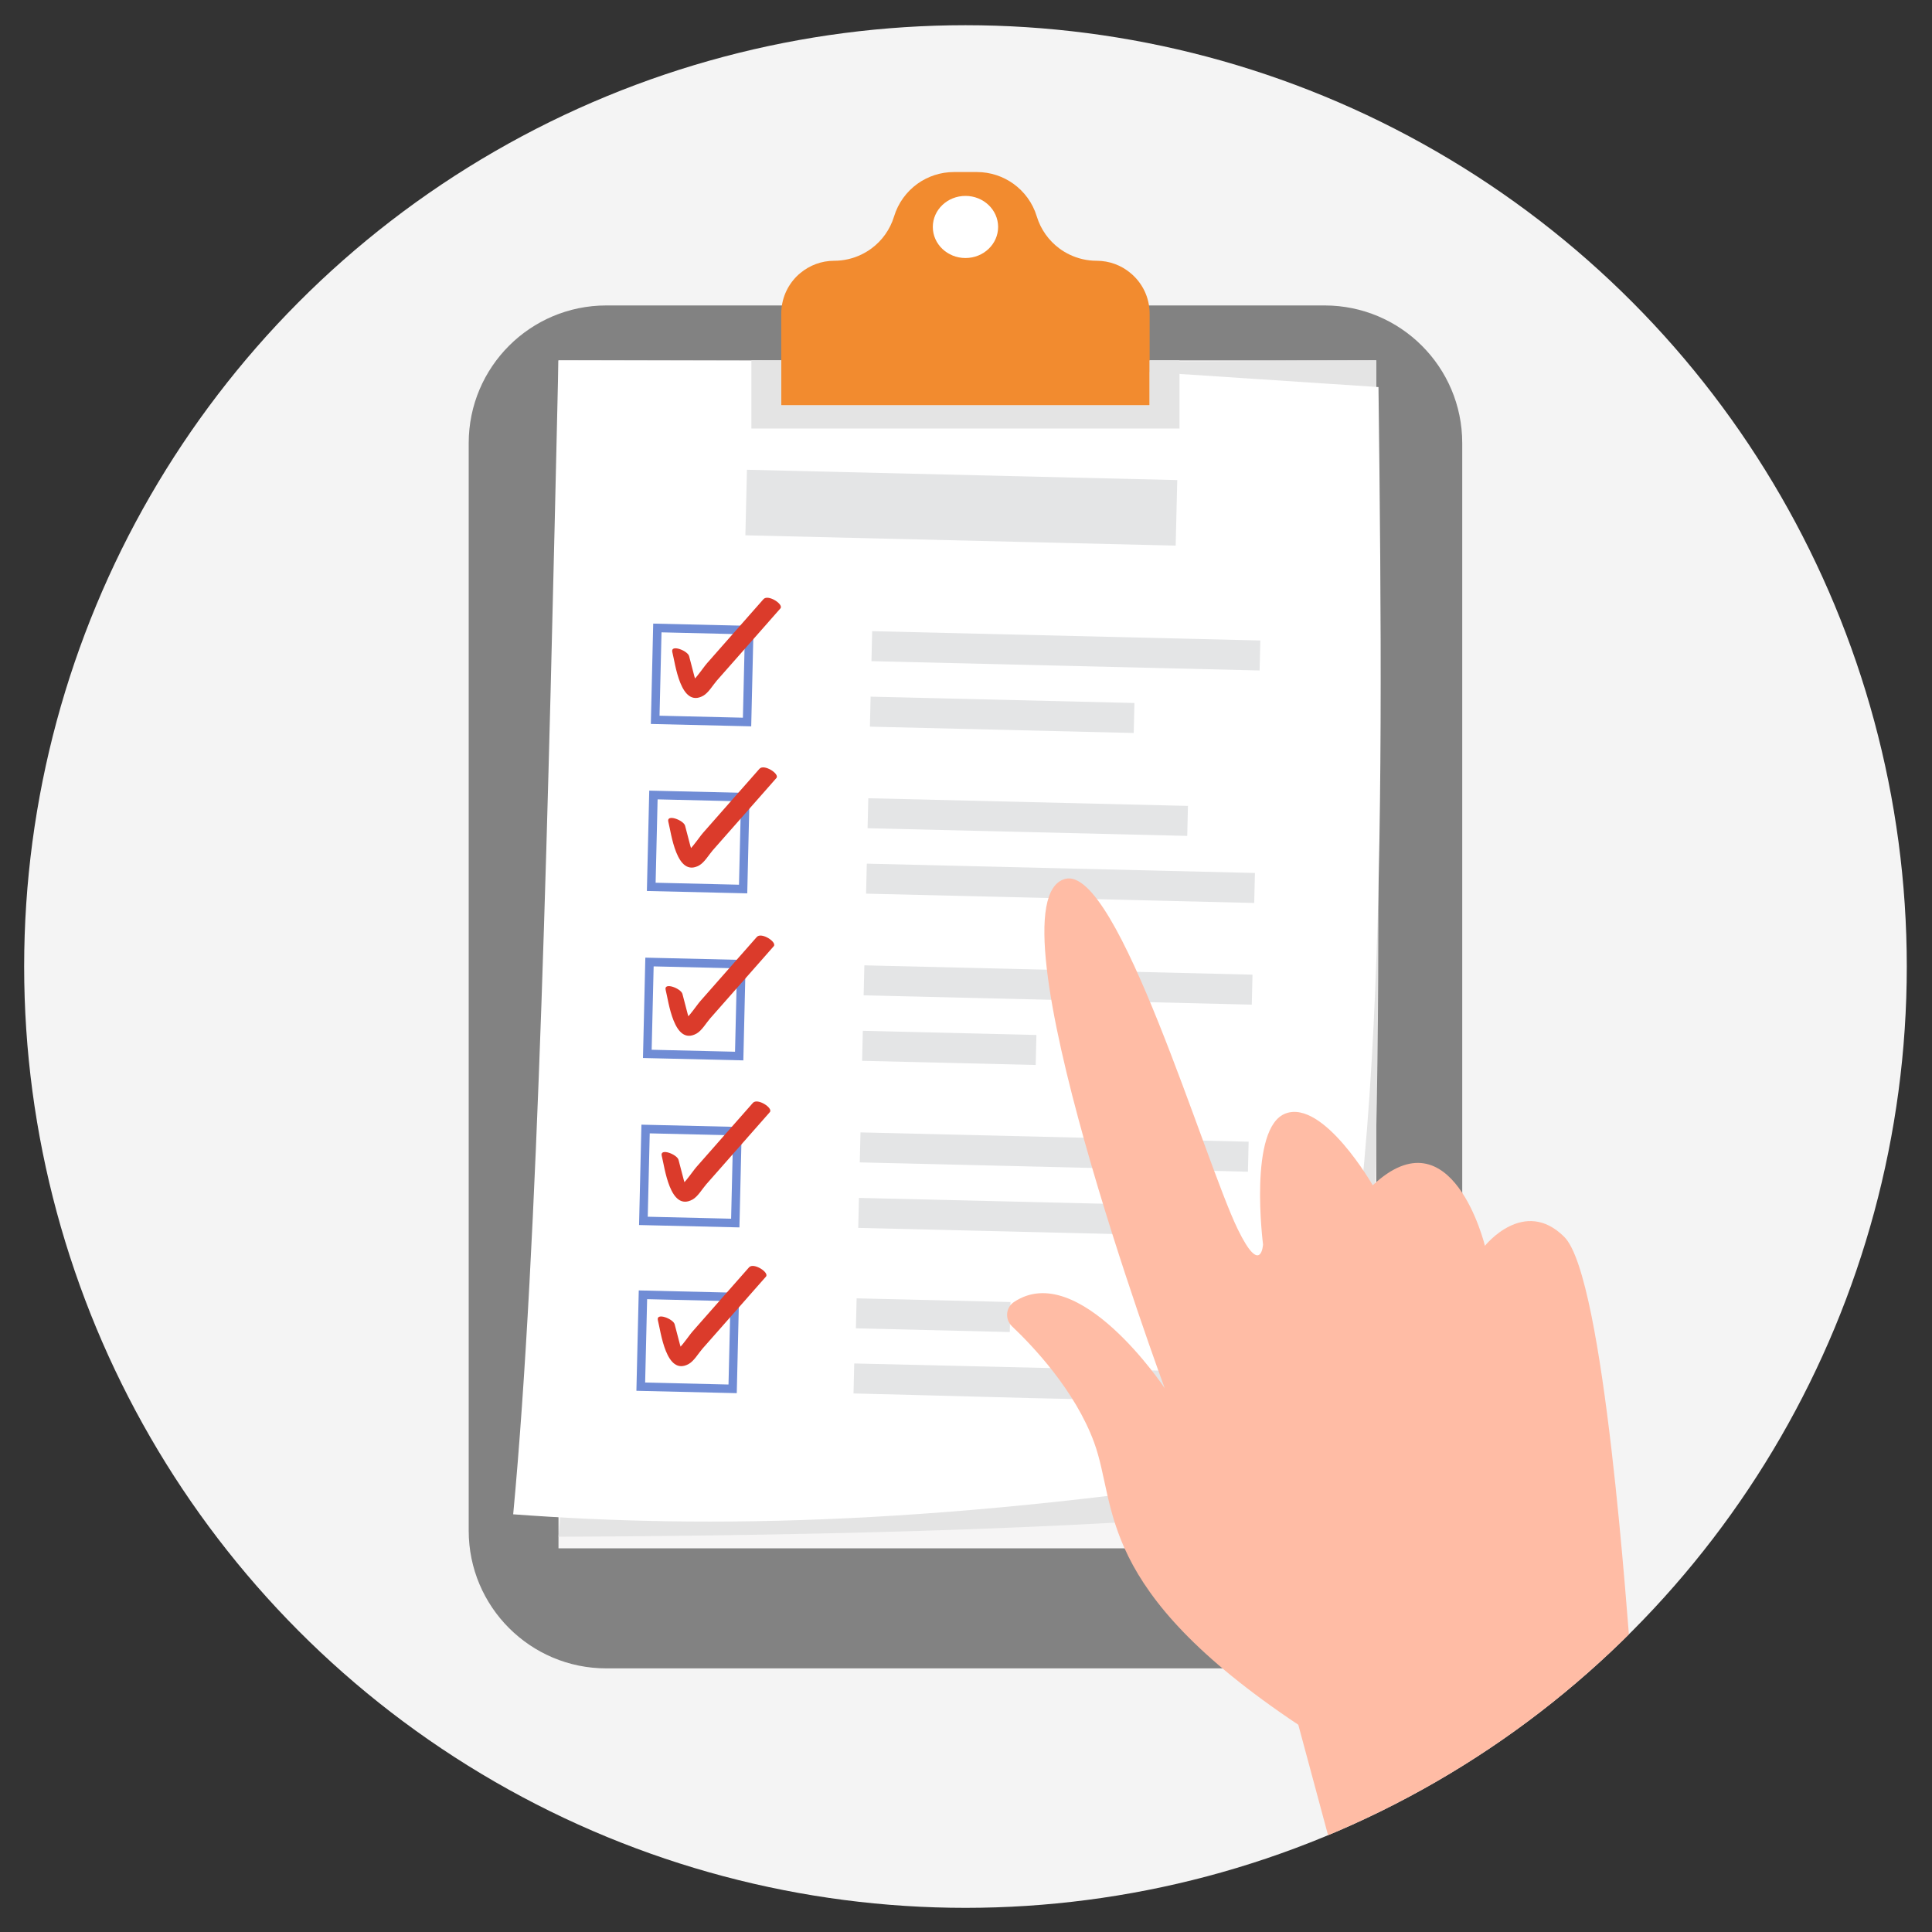
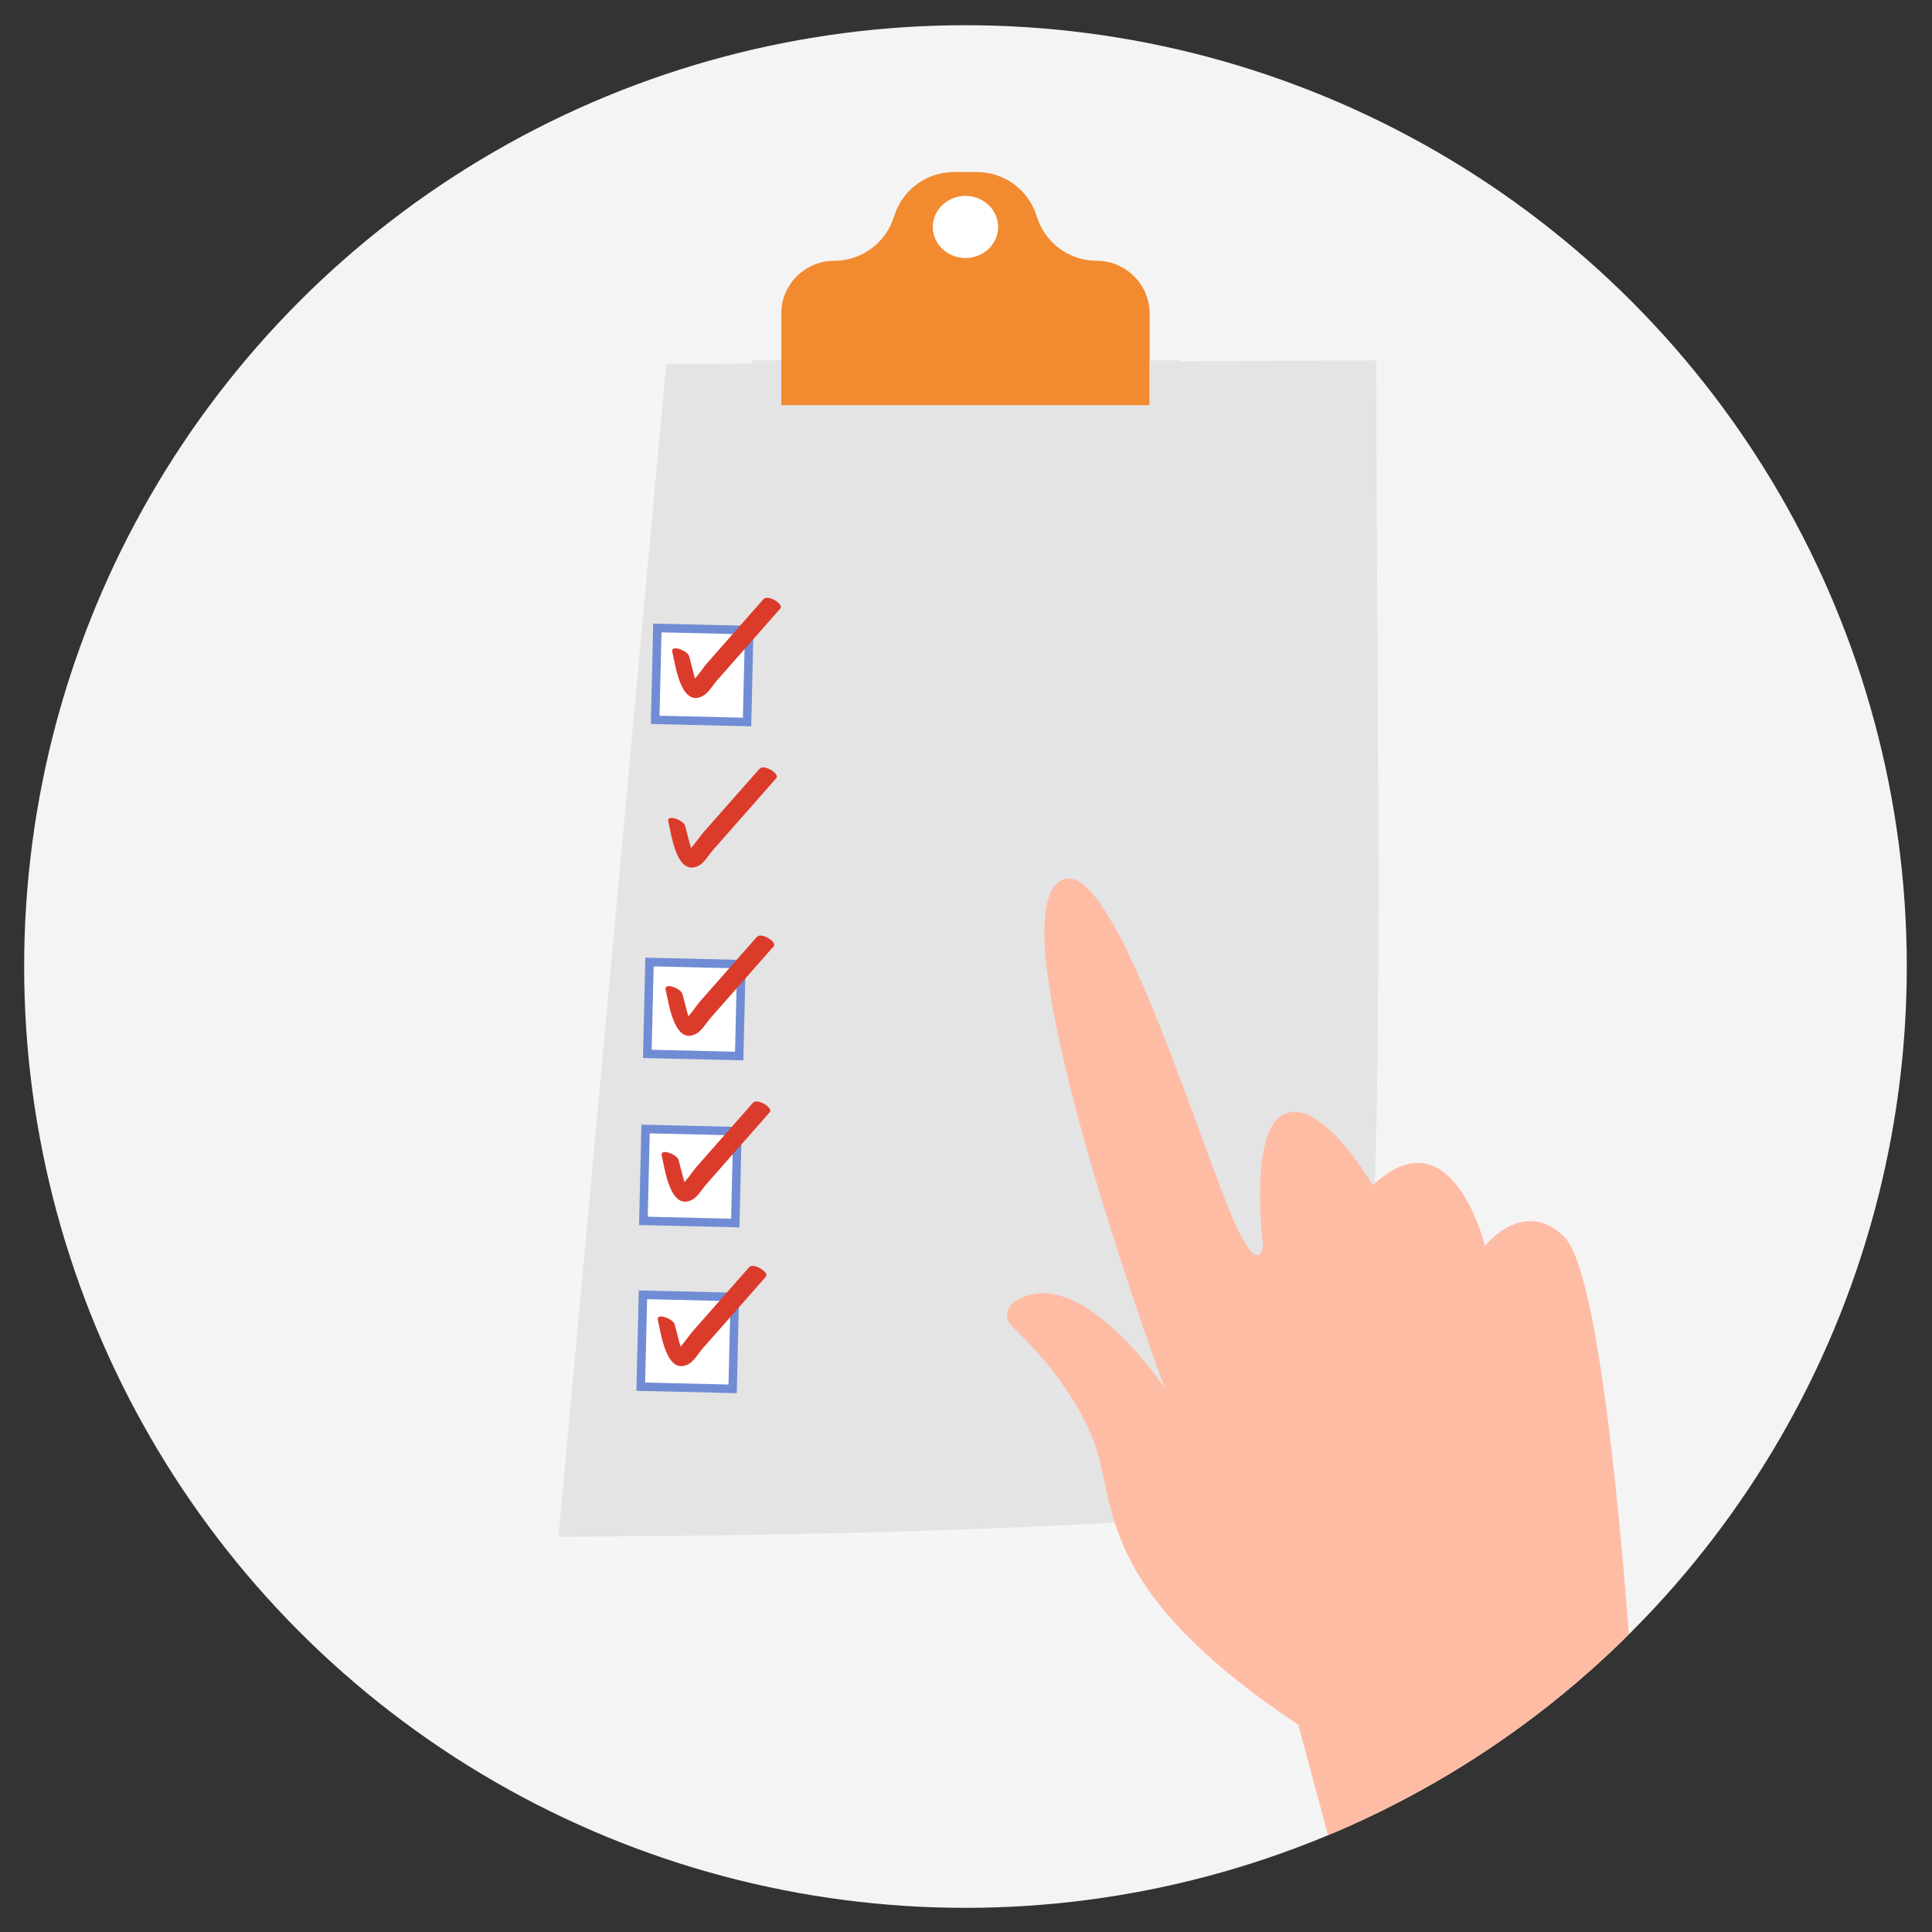
<svg xmlns="http://www.w3.org/2000/svg" xmlns:xlink="http://www.w3.org/1999/xlink" version="1.1" id="Capa_1" x="0px" y="0px" viewBox="0 0 400 400" style="enable-background:new 0 0 400 400;" xml:space="preserve">
  <rect x="0" y="0" width="400" height="400" fill="#333333" stroke="none" />
  <style type="text/css">
	.st0{clip-path:url(#SVGID_2_);}
	.st1{fill:#F4F4F4;}
	.st2{clip-path:url(#SVGID_4_);}
	.st3{fill:#828282;}
	.st4{fill:#F6F5F5;}
	.st5{fill:#E4E4E4;}
	.st6{fill:#FFFFFF;}
	.st7{fill:#E4E5E6;}
	.st8{fill:#708CD5;}
	.st9{fill:#DB3B2B;}
	.st10{fill:#F28B2F;}
	.st11{clip-path:url(#SVGID_6_);fill:#FFBCA5;}
</style>
  <g>
    <g>
      <defs>
        <circle id="SVGID_1_" cx="199.89" cy="200.11" r="194.89" />
      </defs>
      <clipPath id="SVGID_2_">
        <use xlink:href="#SVGID_1_" style="overflow:visible;" />
      </clipPath>
      <g class="st0">
        <circle class="st1" cx="199.89" cy="200.11" r="194.89" />
      </g>
    </g>
    <g>
      <defs>
        <circle id="SVGID_3_" cx="199.89" cy="200.11" r="194.89" />
      </defs>
      <clipPath id="SVGID_4_">
        <use xlink:href="#SVGID_3_" style="overflow:visible;" />
      </clipPath>
      <g class="st2">
-         <path class="st3" d="M274.24,345.42h-148.7c-15.74,0-28.5-12.76-28.5-28.5V91.74c0-15.74,12.76-28.5,28.5-28.5h148.7     c15.74,0,28.5,12.76,28.5,28.5v225.17C302.74,332.65,289.98,345.42,274.24,345.42z" />
        <g>
          <g>
            <rect x="115.63" y="74.61" class="st4" width="169.31" height="245.95" />
            <path class="st5" d="M284.94,74.61c0.05,95.91,3.15,211.57-7.62,237.18c-47.45,4.62-103.01,6.11-161.69,6.38l22.31-242.82       L284.94,74.61z" />
-             <path class="st6" d="M269.73,304.04c-73.96,11.84-123.39,12.46-163.48,9.48c5.2-55.3,7.28-147.18,9.37-238.9l89.12,0.2       l80.66,5.32C286.58,175.35,286.71,263.29,269.73,304.04z" />
          </g>
          <g>
            <rect x="192.12" y="60.57" transform="matrix(0.024 -1 1 0.024 89.141 301.495)" class="st7" width="13.57" height="89.09" />
            <g>
              <g>
                <g>
                  <rect x="217.42" y="94.56" transform="matrix(0.024 -1 1 0.024 80.648 352.037)" class="st7" width="6.21" height="80.36" />
                  <rect x="204.23" y="120.67" transform="matrix(0.024 -1 1 0.024 54.532 351.78)" class="st7" width="6.21" height="54.62" />
                </g>
                <g>
                  <g>
                    <rect x="135.87" y="130.23" transform="matrix(0.024 -1 1 0.024 2.26 281.799)" class="st6" width="19.02" height="19.02" />
                    <path class="st8" d="M155.53,150.38l-20.78-0.49l0.49-20.78l20.78,0.49L155.53,150.38z M136.55,148.18l17.26,0.41           l0.41-17.26l-17.26-0.41L136.55,148.18z" />
                  </g>
                  <g>
                    <path class="st9" d="M139.2,135.02c0.59,2.25,1.67,11.66,6.39,9.03c1.09-0.61,2.01-2.21,2.82-3.14           c1.46-1.66,2.92-3.32,4.39-4.98c2.92-3.32,5.85-6.64,8.77-9.96c0.75-0.85-2.56-2.99-3.5-1.92c-2.6,2.95-5.2,5.9-7.8,8.85           c-1.3,1.48-2.6,2.95-3.9,4.43c-0.9,1.02-2.99,4.33-4.33,4.62c0.73,0.24,1.46,0.47,2.18,0.71c0.51,0.42-0.44-2.57-0.46-2.65           c-0.36-1.39-0.73-2.78-1.09-4.17C142.37,134.7,138.75,133.32,139.2,135.02L139.2,135.02z" />
                  </g>
                </g>
              </g>
              <g>
                <g>
                  <rect x="209.53" y="136.06" transform="matrix(0.024 -1 1 0.024 38.535 377.741)" class="st7" width="6.21" height="66.18" />
                  <rect x="216.3" y="142.68" transform="matrix(0.024 -1 1 0.024 31.44 397.897)" class="st7" width="6.21" height="80.36" />
                </g>
                <g>
                  <g>
-                     <rect x="135.06" y="164.81" transform="matrix(0.024 -1 1 0.024 -33.1 314.757)" class="st6" width="19.02" height="19.02" />
-                     <path class="st8" d="M154.71,184.96l-20.78-0.49l0.49-20.78l20.78,0.49L154.71,184.96z M135.74,182.76l17.26,0.41           l0.41-17.26l-17.26-0.41L135.74,182.76z" />
-                   </g>
+                     </g>
                  <g>
                    <path class="st9" d="M138.37,170.14c0.59,2.25,1.67,11.66,6.39,9.03c1.09-0.61,2.01-2.21,2.82-3.14           c1.46-1.66,2.92-3.32,4.39-4.98c2.92-3.32,5.85-6.64,8.77-9.96c0.75-0.85-2.56-2.99-3.5-1.92c-2.6,2.95-5.2,5.9-7.8,8.85           c-1.3,1.48-2.6,2.95-3.9,4.43c-0.9,1.02-2.99,4.33-4.33,4.62c0.73,0.24,1.46,0.47,2.18,0.71c0.51,0.42-0.44-2.57-0.46-2.65           c-0.36-1.39-0.73-2.78-1.09-4.17C141.55,169.82,137.93,168.44,138.37,170.14L138.37,170.14z" />
                  </g>
                </g>
              </g>
              <g>
                <g>
                  <rect x="215.8" y="163.71" transform="matrix(0.024 -1 1 0.024 9.919 417.943)" class="st7" width="6.21" height="80.36" />
                  <rect x="193.28" y="198.93" transform="matrix(0.024 -1 1 0.024 -25.078 408.135)" class="st7" width="6.21" height="35.94" />
                </g>
                <g>
                  <g>
                    <rect x="134.24" y="199.39" transform="matrix(0.024 -1 1 0.024 -68.469 347.705)" class="st6" width="19.02" height="19.02" />
                    <path class="st8" d="M153.9,219.54l-20.78-0.49l0.49-20.78l20.78,0.49L153.9,219.54z M134.92,217.34l17.26,0.41l0.41-17.26           l-17.26-0.41L134.92,217.34z" />
                  </g>
                  <g>
                    <path class="st9" d="M137.82,204.96c0.59,2.25,1.67,11.66,6.39,9.03c1.09-0.61,2.01-2.21,2.82-3.14           c1.46-1.66,2.92-3.32,4.39-4.98c2.92-3.32,5.85-6.64,8.77-9.96c0.75-0.85-2.56-2.99-3.5-1.92c-2.6,2.95-5.2,5.9-7.8,8.85           c-1.3,1.48-2.6,2.95-3.9,4.43c-0.9,1.02-2.99,4.33-4.33,4.62c0.73,0.24,1.46,0.47,2.18,0.71c0.51,0.42-0.44-2.57-0.46-2.65           c-0.36-1.39-0.73-2.78-1.09-4.17C140.99,204.64,137.37,203.26,137.82,204.96L137.82,204.96z" />
                  </g>
                </g>
              </g>
              <g>
                <g>
                  <rect x="214.99" y="198.28" transform="matrix(0.024 -1 1 0.024 -25.431 450.891)" class="st7" width="6.21" height="80.36" />
                  <rect x="206.23" y="220.07" transform="matrix(0.024 -1 1 0.024 -47.331 455.17)" class="st7" width="6.21" height="63.48" />
                </g>
                <g>
                  <g>
                    <rect x="133.43" y="233.96" transform="matrix(0.024 -1 1 0.024 -103.819 380.653)" class="st6" width="19.02" height="19.02" />
                    <path class="st8" d="M153.09,254.12l-20.78-0.49l0.49-20.78l20.78,0.49L153.09,254.12z M134.11,251.91l17.26,0.41           l0.41-17.26l-17.26-0.41L134.11,251.91z" />
                  </g>
                  <g>
                    <path class="st9" d="M137.01,239.31c0.59,2.25,1.67,11.66,6.39,9.03c1.09-0.61,2.01-2.21,2.82-3.14           c1.46-1.66,2.92-3.32,4.39-4.98c2.92-3.32,5.85-6.64,8.77-9.96c0.75-0.85-2.56-2.99-3.5-1.92c-2.6,2.95-5.2,5.9-7.8,8.85           c-1.3,1.48-2.6,2.95-3.9,4.43c-0.9,1.02-2.99,4.33-4.33,4.62c0.73,0.24,1.46,0.47,2.18,0.71c0.51,0.42-0.44-2.57-0.46-2.65           c-0.36-1.39-0.73-2.78-1.09-4.17C140.18,238.99,136.56,237.61,137.01,239.31L137.01,239.31z" />
                  </g>
                </g>
              </g>
              <g>
                <g>
                  <rect x="189.94" y="256.28" transform="matrix(0.024 -1 1 0.024 -83.632 458.806)" class="st7" width="6.21" height="31.86" />
                  <path class="st7" d="M257.2,284.18l-80.34-1.89l-0.15,6.21c31.08,0.73,70.66,2.19,78.73,0.95          C256.68,288.05,257.34,286.34,257.2,284.18z" />
                </g>
                <g>
                  <g>
                    <rect x="132.89" y="268.29" transform="matrix(0.024 -1 1 0.024 -138.665 413.636)" class="st6" width="19.02" height="19.02" />
                    <path class="st8" d="M152.54,288.44l-20.78-0.49l0.49-20.78l20.78,0.49L152.54,288.44z M133.57,286.24l17.26,0.41           l0.41-17.26l-17.26-0.41L133.57,286.24z" />
                  </g>
                  <g>
                    <path class="st9" d="M136.21,273.36c0.59,2.25,1.67,11.66,6.39,9.03c1.09-0.61,2.01-2.21,2.82-3.14           c1.46-1.66,2.92-3.32,4.39-4.98c2.92-3.32,5.85-6.64,8.77-9.96c0.75-0.85-2.56-2.99-3.5-1.92c-2.6,2.95-5.2,5.9-7.8,8.85           c-1.3,1.48-2.6,2.95-3.9,4.43c-0.9,1.02-2.99,4.33-4.33,4.62c0.73,0.24,1.46,0.47,2.18,0.71c0.51,0.42-0.44-2.57-0.46-2.65           c-0.36-1.39-0.73-2.78-1.09-4.17C139.38,273.04,135.76,271.66,136.21,273.36L136.21,273.36z" />
                  </g>
                </g>
              </g>
            </g>
          </g>
        </g>
        <g>
          <path class="st10" d="M238.02,64.95v18.98h-76.27V64.95c0-3.03,1.23-5.77,3.21-7.75c0.25-0.25,0.5-0.48,0.77-0.69      c1.89-1.57,4.33-2.52,6.98-2.52c1.99,0,3.9-0.46,5.61-1.28c0.74-0.36,1.45-0.78,2.11-1.27c2.18-1.61,3.85-3.91,4.68-6.64      c0.85-2.79,2.58-5.12,4.82-6.74c2.16-1.55,4.78-2.44,7.57-2.44h4.76c2.79,0,5.41,0.89,7.57,2.44c2.24,1.62,3.98,3.95,4.82,6.74      c0.83,2.73,2.5,5.02,4.68,6.64c0.66,0.49,1.37,0.91,2.11,1.27c1.71,0.82,3.62,1.28,5.61,1.28c2.65,0,5.09,0.94,6.98,2.52      C236.47,58.5,238.02,61.55,238.02,64.95z" />
          <polygon class="st5" points="244.21,74.61 244.21,88.72 155.57,88.72 155.57,74.61 161.76,74.61 161.76,83.93 238.02,83.93       238.02,74.61     " />
          <ellipse class="st6" cx="199.89" cy="46.99" rx="6.76" ry="6.43" />
        </g>
      </g>
    </g>
    <g>
      <defs>
        <circle id="SVGID_5_" cx="199.89" cy="200.11" r="194.89" />
      </defs>
      <clipPath id="SVGID_6_">
        <use xlink:href="#SVGID_5_" style="overflow:visible;" />
      </clipPath>
      <path class="st11" d="M354.94,402.45c-0.78-1.04-16.44-50.04-17.23-58.4c-0.78-8.35-5.48-79.6-13.83-87.95    c-8.35-8.35-16.44,1.83-16.44,1.83s-6.79-27.93-23.23-12.53c0,0-10.18-17.75-18.01-14.88c-7.83,2.87-4.7,27.14-4.7,27.14    s-0.41,6.73-5.22-3.13c-6.88-14.1-24.87-75.52-35.76-72.56c-16.68,4.54,20.62,105.44,20.62,105.44s-17.83-26.85-31.24-17.82    c-1.7,1.15-1.86,3.59-0.38,5c4.35,4.12,13.05,13.29,17,24.04c4.89,13.32,0,30.27,42.28,58.46l13.83,51.35    c0,0,52.02,16.61,72.21-5.92C354.93,402.51,354.96,402.48,354.94,402.45z" />
    </g>
  </g>
</svg>